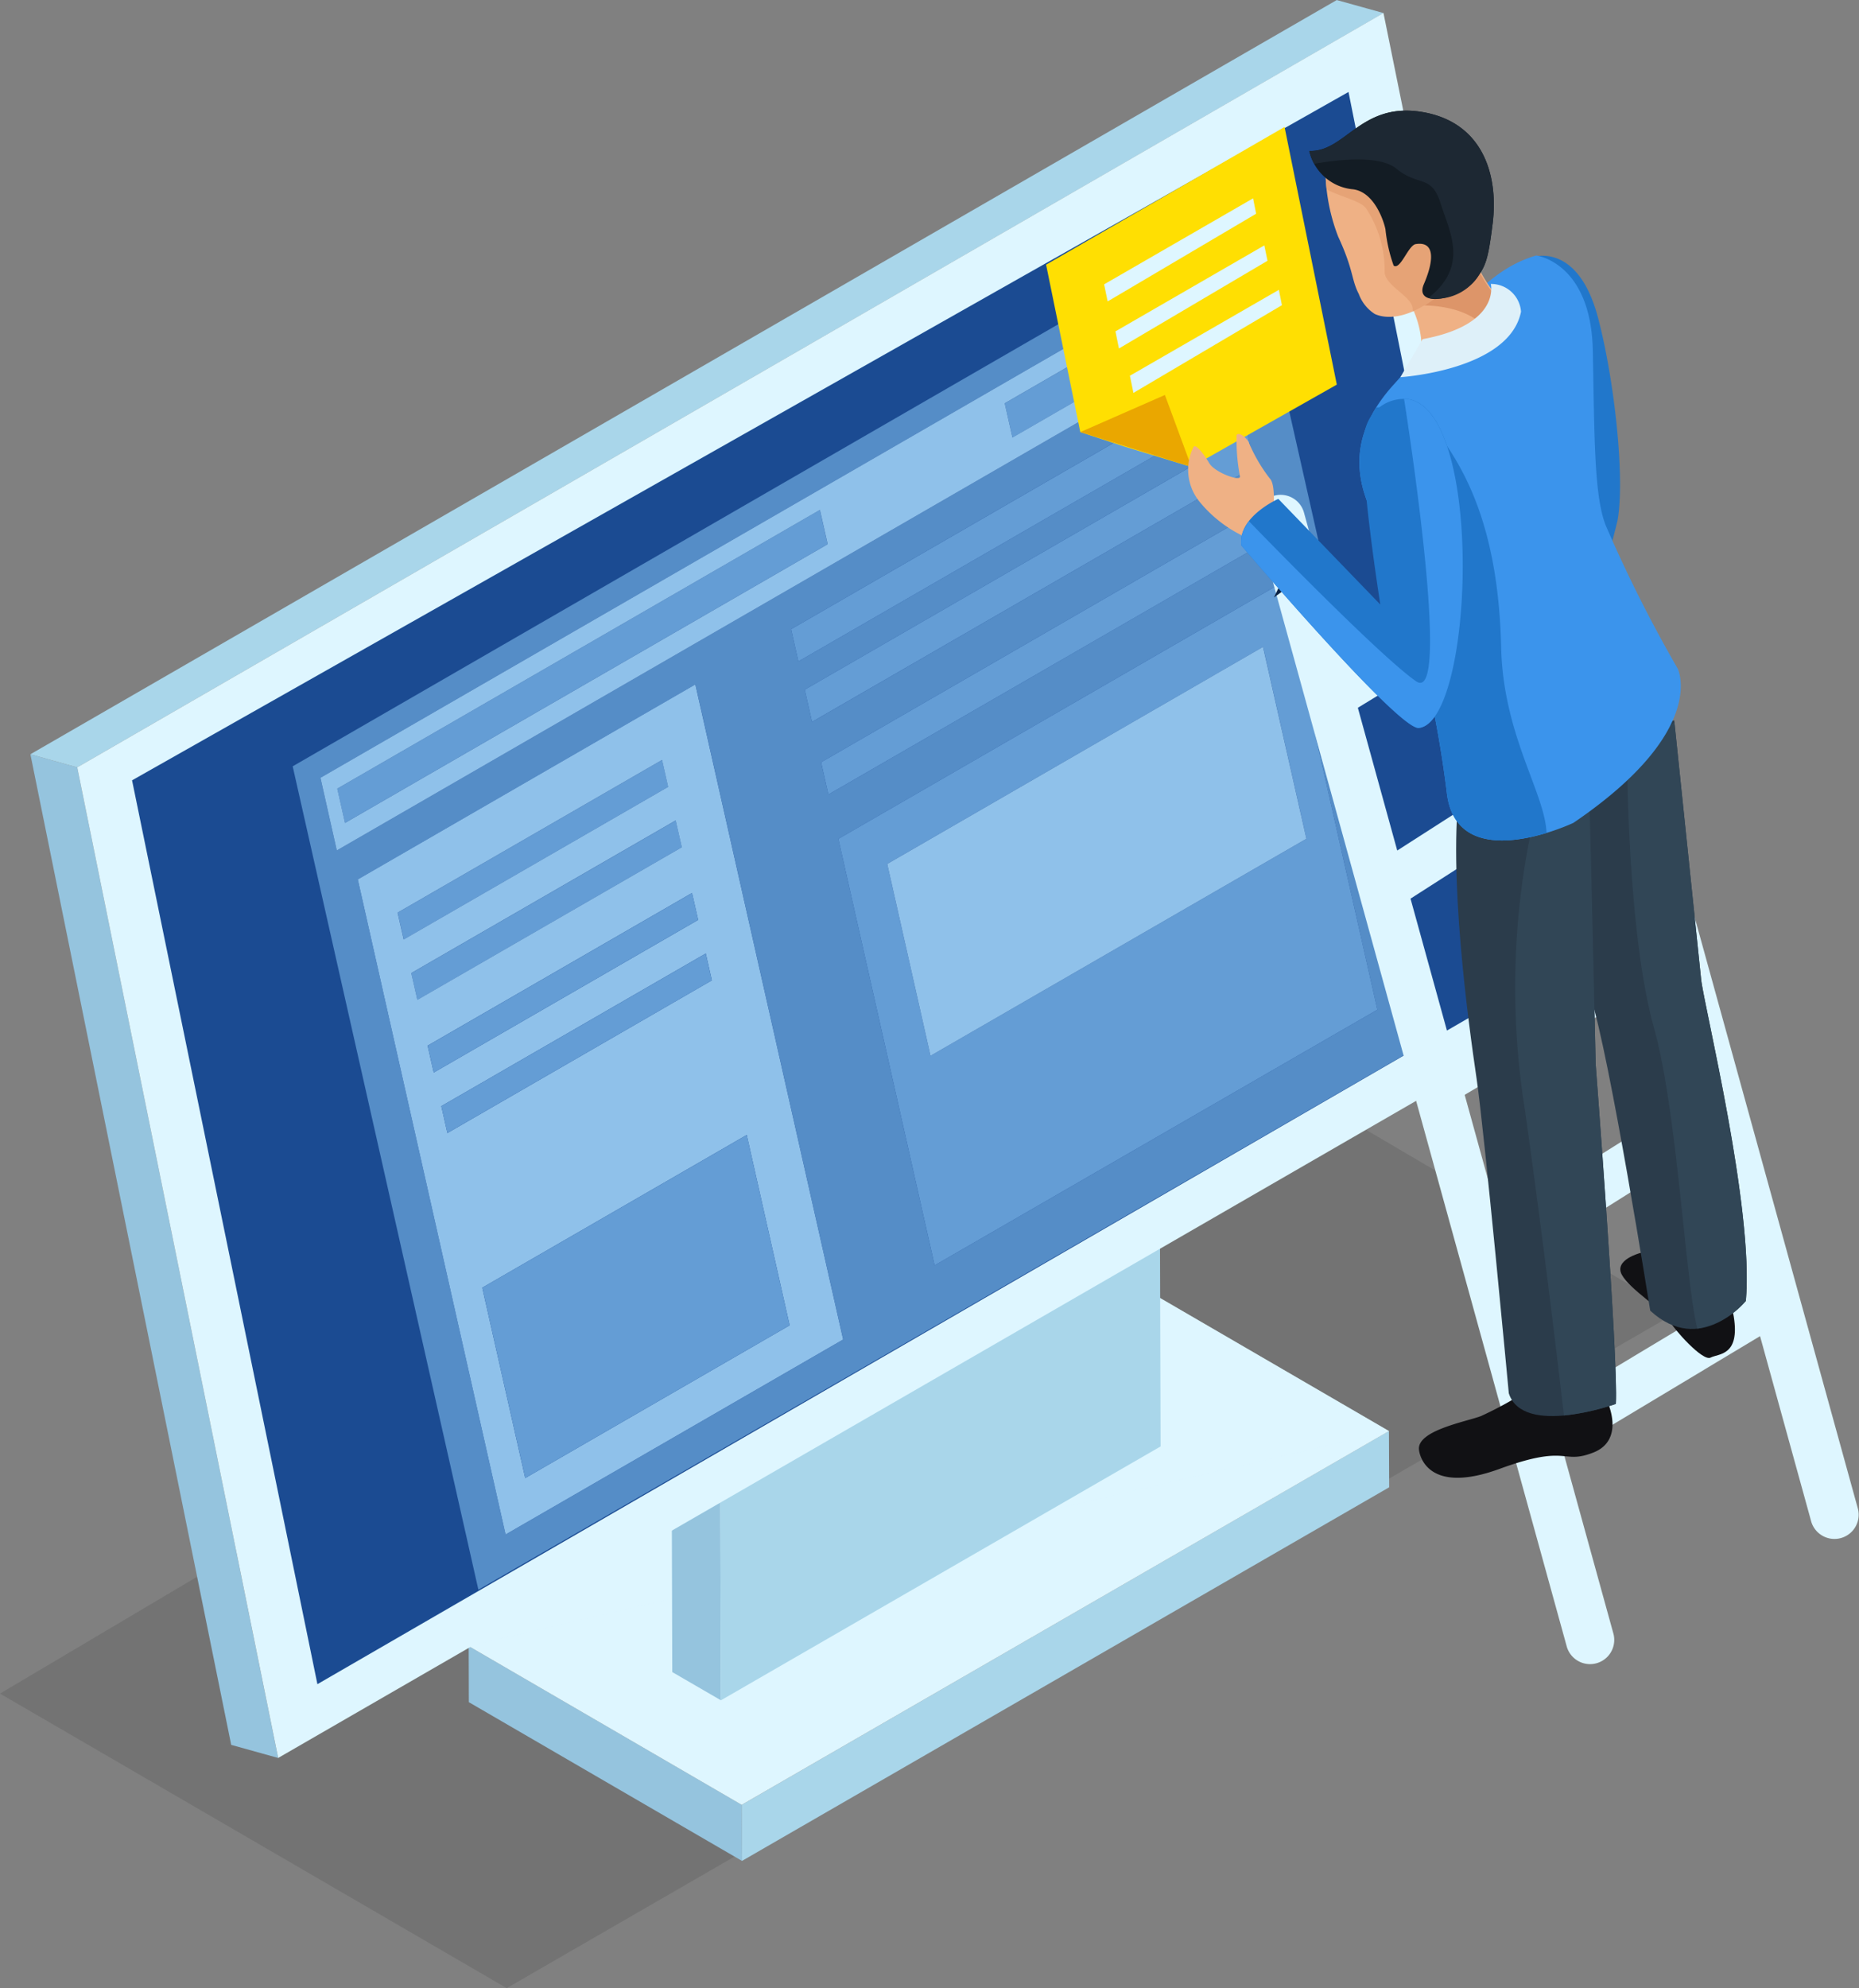
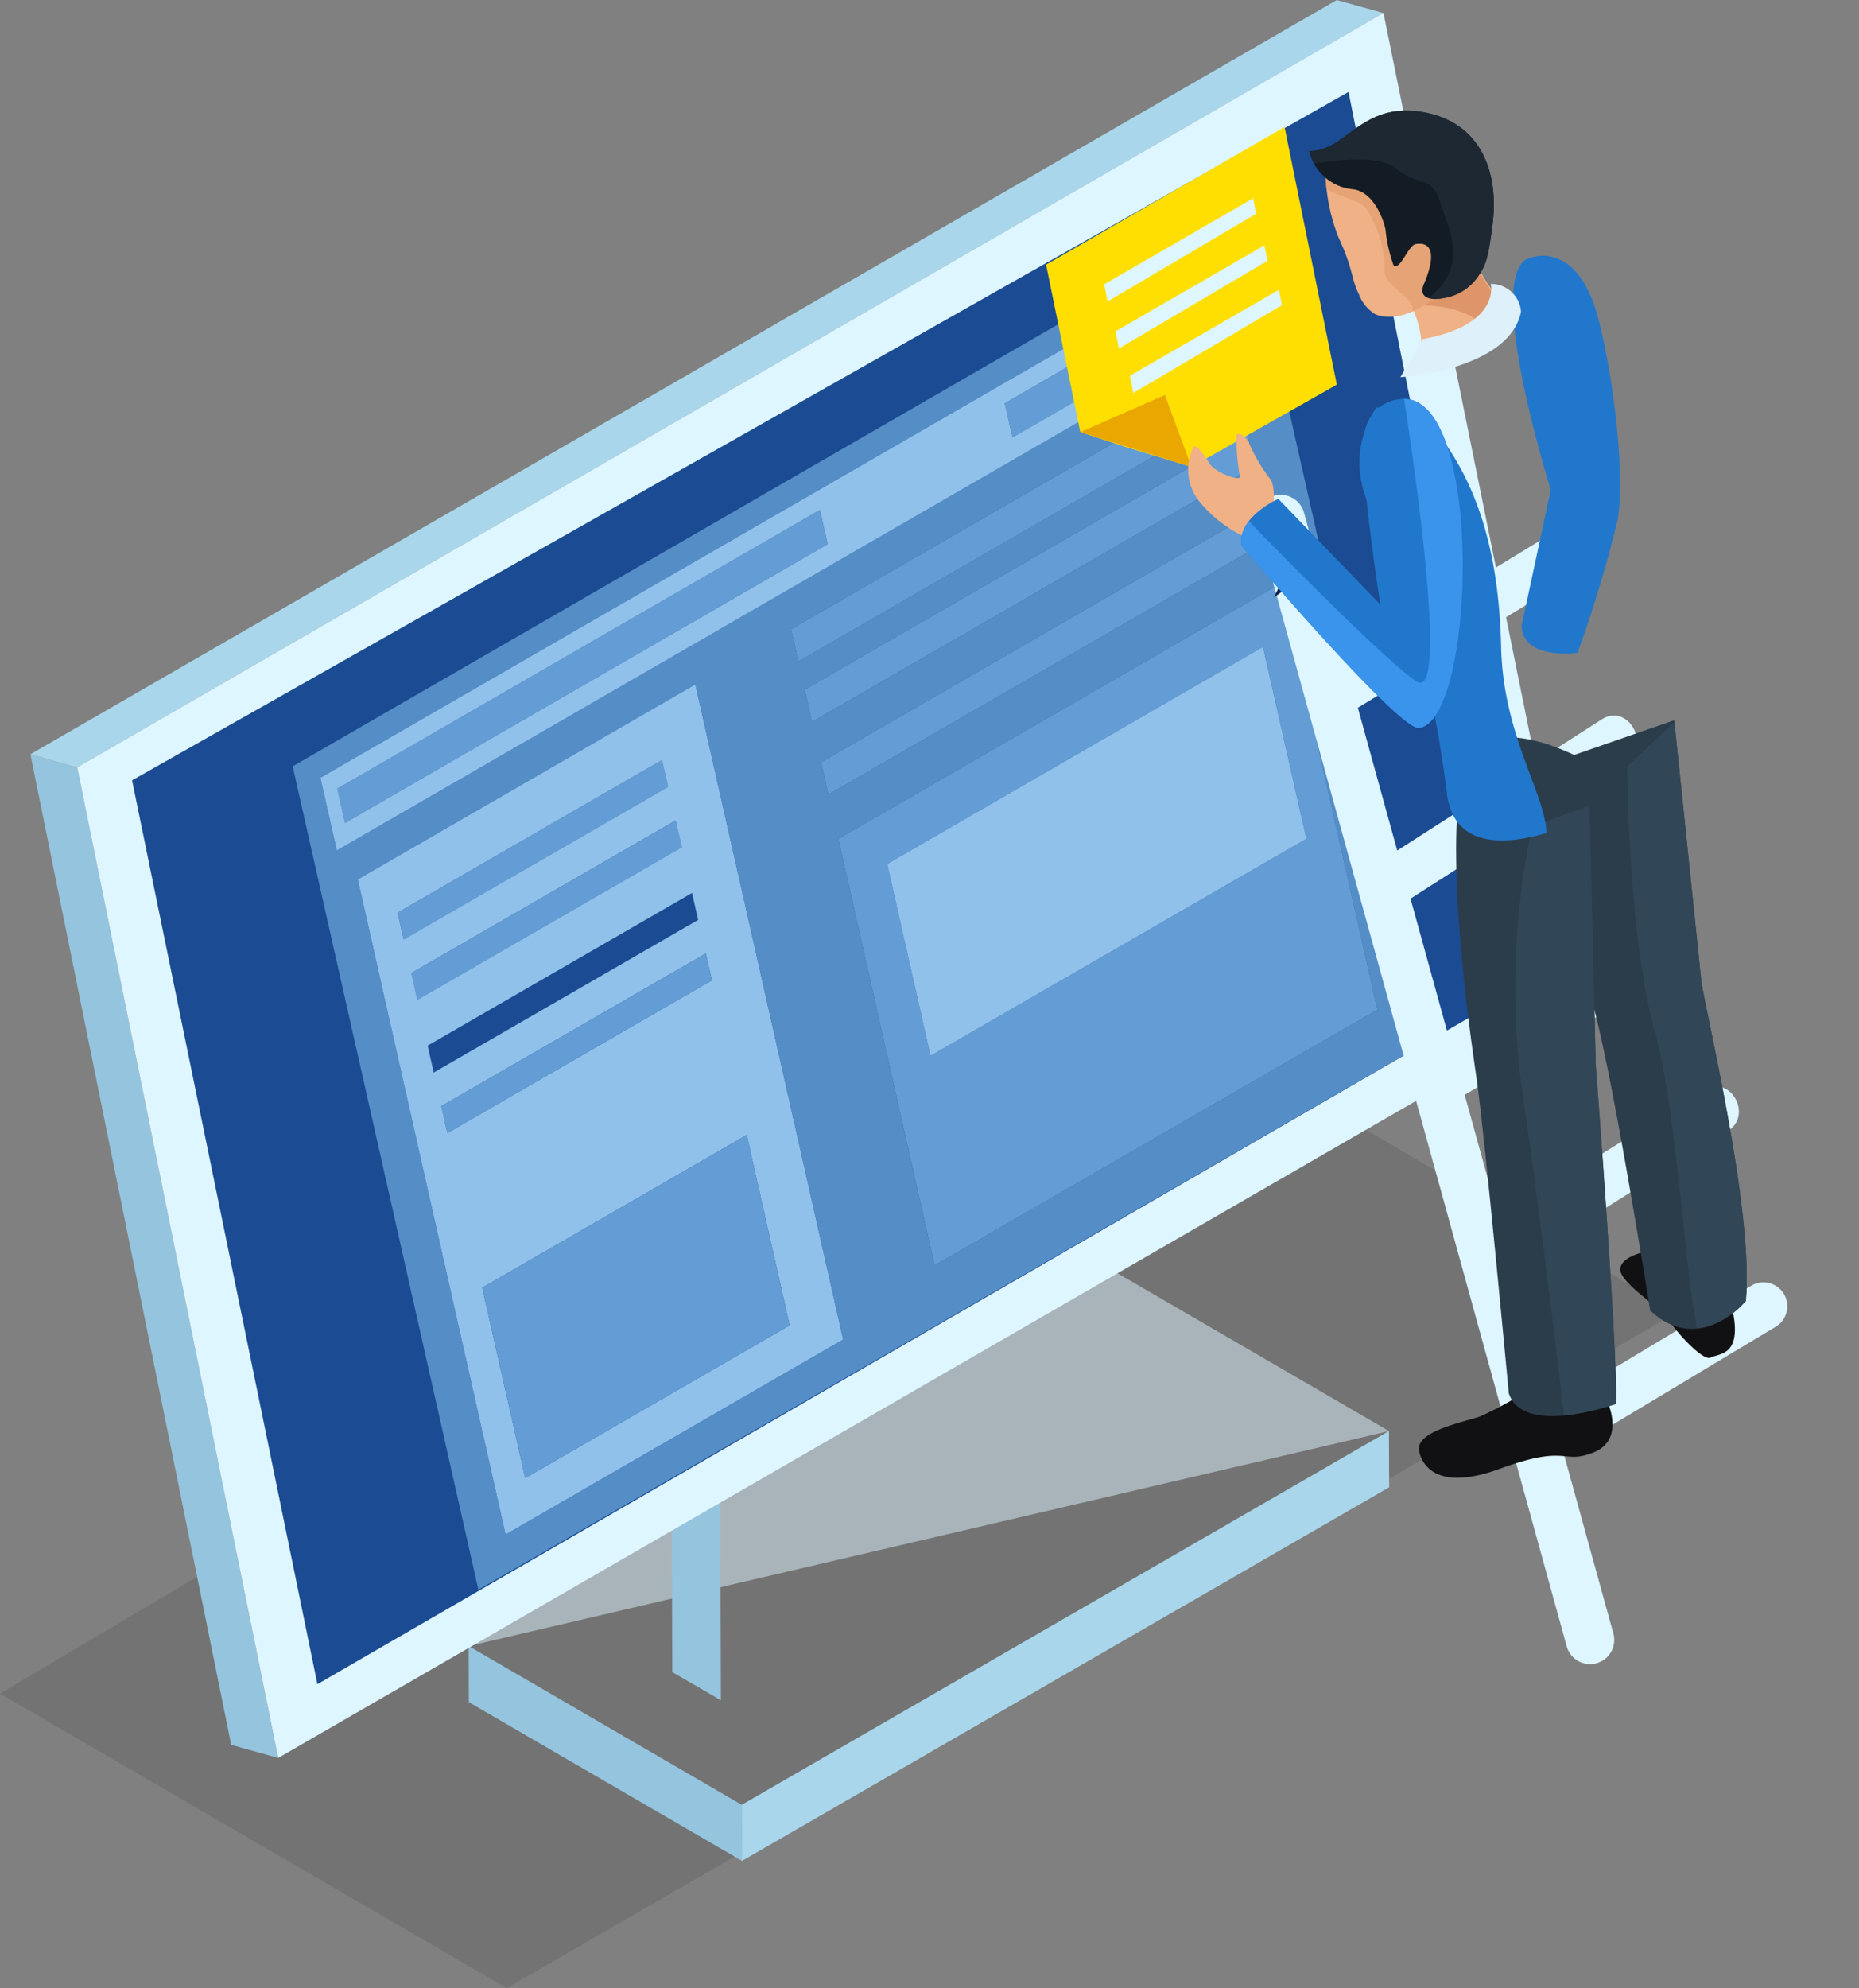
<svg xmlns="http://www.w3.org/2000/svg" width="122.248" height="130.717" viewBox="0 0 122.248 130.717">
  <rect x="0" y="0" width="122.248" height="130.717" fill="#808080" stroke="none" />
  <defs>
    <linearGradient id="linear-gradient" x1="-6.701" y1="0.055" x2="-6.278" y2="0.906" gradientUnits="objectBoundingBox">
      <stop offset="0" stop-color="#1a6bb2" />
      <stop offset="1" stop-color="#1b4b92" />
    </linearGradient>
  </defs>
  <g id="Group_4879" data-name="Group 4879" transform="translate(0)">
    <g id="Group_4125" data-name="Group 4125" transform="translate(0 0)">
      <g id="Group_4095" data-name="Group 4095" transform="translate(0 66.234)" opacity="0.1">
        <path id="Path_25510" data-name="Path 25510" d="M37.378,349.587,70.7,368.953l76.942-44.423-34.128-20.06Z" transform="translate(-37.378 -304.47)" />
      </g>
      <g id="Group_4100" data-name="Group 4100" transform="translate(30.816 83.653)" style="isolation: isolate">
        <g id="Group_4096" data-name="Group 4096" transform="translate(0 24.574)">
          <path id="Path_25511" data-name="Path 25511" d="M84.6,336.724l.01,3.688,17.966,10.438-.019-3.688Z" transform="translate(-84.595 -336.724)" fill="#95c4de" />
        </g>
        <g id="Group_4097" data-name="Group 4097" transform="translate(17.957 10.438)">
          <path id="Path_25512" data-name="Path 25512" d="M51.9,350.441l.019,3.688,42.563-24.567-.015-3.7Z" transform="translate(-51.903 -325.866)" fill="#a9d6ea" />
        </g>
        <g id="Group_4098" data-name="Group 4098" transform="translate(0)">
-           <path id="Path_25513" data-name="Path 25513" d="M51.915,342.423l17.957,10.438,42.567-24.574-17.96-10.438Z" transform="translate(-51.915 -317.849)" fill="#def6ff" />
-         </g>
+           </g>
        <g id="Group_4099" data-name="Group 4099" transform="translate(0)">
          <path id="Path_25514" data-name="Path 25514" d="M51.915,342.423l60.525-14.136h0l-17.96-10.438Z" transform="translate(-51.915 -317.849)" fill="#def6ff" opacity="0.5" />
        </g>
      </g>
      <g id="Group_4104" data-name="Group 4104" transform="translate(44.118 60.032)" style="isolation: isolate">
        <g id="Group_4101" data-name="Group 4101" transform="translate(0 16.698)">
          <path id="Path_25515" data-name="Path 25515" d="M88.948,347.594l-3.2-1.856-.093-33.205,3.188,1.851Z" transform="translate(-85.658 -312.532)" fill="#95c4de" />
        </g>
        <g id="Group_4102" data-name="Group 4102" transform="translate(0)">
          <path id="Path_25516" data-name="Path 25516" d="M66.715,318.256l-3.188-1.851,28.914-16.7,3.189,1.856Z" transform="translate(-63.527 -299.707)" fill="#c0c5d1" />
        </g>
        <g id="Group_4103" data-name="Group 4103" transform="translate(3.188 1.856)">
-           <path id="Path_25517" data-name="Path 25517" d="M92.364,301.132l.1,33.212L63.551,351.036l-.1-33.21Z" transform="translate(-63.449 -301.132)" fill="#a9d6ea" />
-         </g>
+           </g>
      </g>
      <path id="Path_25518" data-name="Path 25518" d="M124.315,357.679l-3.088-.861-13.205-65.13,3.079.861Z" transform="translate(-106.023 -242.096)" fill="#95c4de" />
      <path id="Path_25519" data-name="Path 25519" d="M55.273,304.05l-3.079-.861L138.1,253.6l3.076.856Z" transform="translate(-50.195 -253.597)" fill="#a9d6ea" />
      <path id="Path_25520" data-name="Path 25520" d="M127.942,254.254l13.216,65.133-85.9,49.594-13.214-65.13Z" transform="translate(-36.965 -253.399)" fill="#def6ff" />
      <path id="Path_25521" data-name="Path 25521" d="M124.94,258.241l11.735,58.667-79.54,46.019L44.946,303.5Z" transform="translate(-36.262 -252.195)" fill="url(#linear-gradient)" />
      <g id="Group_4123" data-name="Group 4123" transform="translate(19.244 14.22)">
        <g id="Group_4120" data-name="Group 4120" transform="translate(0)" style="isolation: isolate">
          <g id="Group_4105" data-name="Group 4105" transform="translate(46.829 5.036)">
            <path id="Path_25522" data-name="Path 25522" d="M73.845,268.387l.51,2.253L61.787,277.9l-.508-2.253Z" transform="translate(-61.279 -268.387)" fill="#649dd5" />
          </g>
          <g id="Group_4107" data-name="Group 4107" transform="translate(35.888 24.122)">
            <g id="Group_4106" data-name="Group 4106" transform="translate(0)">
              <path id="Path_25523" data-name="Path 25523" d="M58.831,327.9l29.115-16.808-6.33-28.044L52.5,299.86ZM83.28,299.853,58.56,314.123l-2.847-12.615,24.719-14.273,2.849,12.617Z" transform="translate(-52.502 -283.047)" fill="#649dd5" />
            </g>
          </g>
          <g id="Group_4108" data-name="Group 4108" transform="translate(33.676 14.314)">
            <path id="Path_25524" data-name="Path 25524" d="M87.81,275.514l.478,2.119L59.173,294.443l-.478-2.118Z" transform="translate(-58.695 -275.514)" fill="#649dd5" />
          </g>
          <g id="Group_4109" data-name="Group 4109" transform="translate(7.806 39.725)">
            <path id="Path_25525" data-name="Path 25525" d="M105.023,295.031l.4,1.76L88.031,306.83l-.4-1.763Z" transform="translate(-87.636 -295.031)" fill="#649dd5" />
          </g>
          <g id="Group_4110" data-name="Group 4110" transform="translate(6.906 35.745)">
            <path id="Path_25526" data-name="Path 25526" d="M105.714,291.974l.4,1.768L88.724,303.778l-.4-1.765Z" transform="translate(-88.323 -291.974)" fill="#649dd5" />
          </g>
          <g id="Group_4111" data-name="Group 4111" transform="translate(4.283 30.777)">
            <path id="Path_25527" data-name="Path 25527" d="M89.2,344.055l22.2-12.822-9.72-43.075-22.2,12.822ZM107.88,330.3,90.493,340.341l-2.825-12.517,17.391-10.041L107.88,330.3Zm-5.118-22.681L85.375,317.656l-.4-1.768,17.39-10.037.4,1.768Zm-2.869-12.725L82.5,304.93l-.4-1.765,17.391-10.038.4,1.768Zm1.972,8.747-17.39,10.038-.4-1.768,17.387-10.038.4,1.768Zm-1.078-4.774L83.4,308.9l-.4-1.763,17.387-10.035.4,1.76Z" transform="translate(-79.481 -288.158)" fill="#8fc1ea" />
          </g>
          <g id="Group_4112" data-name="Group 4112" transform="translate(34.751 19.088)">
            <path id="Path_25528" data-name="Path 25528" d="M86.987,279.18l.476,2.119L58.348,298.11l-.479-2.119Z" transform="translate(-57.869 -279.18)" fill="#649dd5" />
          </g>
          <g id="Group_4113" data-name="Group 4113" transform="translate(2.937 19.307)">
            <path id="Path_25529" data-name="Path 25529" d="M112,279.348l.51,2.253-31.74,18.326-.508-2.253Z" transform="translate(-80.266 -279.348)" fill="#649dd5" />
          </g>
          <g id="Group_4115" data-name="Group 4115" transform="translate(0)" opacity="0.8">
            <g id="Group_4114" data-name="Group 4114">
              <path id="Path_25530" data-name="Path 25530" d="M124.651,318.651,62.011,354.818,49.8,300.683l62.642-36.164Zm-10.509-32.925-.475-2.12L84.547,300.419h0l.48,2.118,18.458-10.659,10.656-6.152Zm-1.555-6.893L83.473,295.645l.478,2.118,29.115-16.811-.479-2.118Zm-.415-1.854-.482-2.123L82.576,291.667l.477,2.121,29.119-16.808ZM51.626,301.438l1.075,4.777,58.448-33.75-1.075-4.768L51.626,301.438ZM63.8,351.192,86,338.371,76.284,295.3l-22.2,12.822,9.72,43.075Zm21.884-45.737,6.329,28.039,29.115-16.808-6.33-28.044L85.685,305.455Z" transform="translate(-49.797 -264.519)" fill="#649dd5" />
            </g>
          </g>
          <g id="Group_4116" data-name="Group 4116" transform="translate(39.099 28.31)">
            <path id="Path_25531" data-name="Path 25531" d="M83.653,298.882,80.8,286.264,56.086,300.537l2.847,12.616Z" transform="translate(-56.086 -286.264)" fill="#8fc1ea" />
          </g>
          <g id="Group_4117" data-name="Group 4117" transform="translate(32.779 10.337)">
            <path id="Path_25532" data-name="Path 25532" d="M88.5,272.459l.482,2.123L59.86,291.391l-.478-2.121Z" transform="translate(-59.382 -272.459)" fill="#649dd5" />
          </g>
          <g id="Group_4118" data-name="Group 4118" transform="translate(12.47 60.402)">
            <path id="Path_25533" data-name="Path 25533" d="M99.58,310.913,102.4,323.43,85.014,333.471l-2.826-12.518Z" transform="translate(-82.188 -310.913)" fill="#649dd5" />
          </g>
          <g id="Group_4119" data-name="Group 4119" transform="translate(1.829 3.178)">
            <path id="Path_25534" data-name="Path 25534" d="M61.242,305.478l58.448-33.75-1.075-4.768L60.167,300.7Zm32.28-20.136-31.74,18.326-.508-2.254,31.738-18.326.51,2.254Zm24.72-14.271-12.569,7.257-.508-2.252,12.566-7.258.51,2.254Z" transform="translate(-60.167 -266.96)" fill="#8fc1ea" />
          </g>
        </g>
        <g id="Group_4121" data-name="Group 4121" transform="translate(8.881 44.491)">
-           <path id="Path_25535" data-name="Path 25535" d="M104.194,298.692l.4,1.768L87.205,310.5l-.4-1.768Z" transform="translate(-86.808 -298.692)" fill="#649dd5" />
-         </g>
+           </g>
        <g id="Group_4122" data-name="Group 4122" transform="translate(9.778 48.471)">
          <path id="Path_25536" data-name="Path 25536" d="M103.508,301.748l.4,1.768L86.517,313.552l-.4-1.768Z" transform="translate(-86.119 -301.748)" fill="#649dd5" />
        </g>
      </g>
      <g id="Group_4124" data-name="Group 4124" transform="translate(68.792 8.347)">
        <path id="Path_25537" data-name="Path 25537" d="M70.232,260.008l3.436,16.941-9.558,5.412-4.377-1.329L56.8,280.07l-2.25-11.007Z" transform="translate(-54.551 -260.008)" fill="#ffdf02" />
        <path id="Path_25538" data-name="Path 25538" d="M61.893,275.983l5.562-2.44,1.746,4.73Z" transform="translate(-59.643 -255.921)" fill="#eaa700" />
        <path id="Path_25539" data-name="Path 25539" d="M68.414,263.613l.2,1.013-9.764,5.765-.232-1.123Z" transform="translate(-54.803 -258.92)" fill="#def6ff" />
        <path id="Path_25540" data-name="Path 25540" d="M67.84,265.989,68.049,267l-9.769,5.767-.229-1.125Z" transform="translate(-53.49 -258.202)" fill="#def6ff" />
        <path id="Path_25541" data-name="Path 25541" d="M67.112,268.233l.2,1.01-9.765,5.767-.231-1.128Z" transform="translate(-51.805 -257.525)" fill="#def6ff" />
      </g>
    </g>
    <g id="Group_4135" data-name="Group 4135" transform="translate(82.602 24.318)">
      <g id="Group_4127" data-name="Group 4127" transform="translate(16.079)">
        <g id="Group_4126" data-name="Group 4126" transform="translate(0)">
-           <path id="Path_25542" data-name="Path 25542" d="M31.309,273.4,51.678,347.18a1.593,1.593,0,0,1-3.07.844Q38.425,311.137,28.24,274.247a1.593,1.593,0,0,1,3.069-.846Z" transform="translate(-28.175 -272.275)" fill="#def6ff" />
-         </g>
+           </g>
      </g>
      <g id="Group_4129" data-name="Group 4129" transform="translate(0 8.21)">
        <g id="Group_4128" data-name="Group 4128">
          <path id="Path_25543" data-name="Path 25543" d="M43.66,279.71Q53.843,316.6,64.028,353.486a1.592,1.592,0,0,1-3.069.845L40.59,280.556a1.593,1.593,0,0,1,3.07-.846Z" transform="translate(-40.525 -278.581)" fill="#def6ff" />
        </g>
      </g>
      <g id="Group_4130" data-name="Group 4130" transform="translate(3.307 10.323)">
        <path id="Path_25544" data-name="Path 25544" d="M59.695,283.155q-7.847,4.794-15.7,9.589c-1.732,1.06-3.307-1.655-1.584-2.709l15.7-9.59c1.732-1.059,3.307,1.656,1.583,2.711Z" transform="translate(-41.669 -280.204)" fill="#def6ff" />
      </g>
      <g id="Group_4131" data-name="Group 4131" transform="translate(7.29 22.726)">
        <path id="Path_25545" data-name="Path 25545" d="M56.413,292.7q-7.351,4.71-14.7,9.425c-1.708,1.1-3.281-1.62-1.583-2.709q7.349-4.71,14.7-9.425c1.709-1.1,3.281,1.621,1.584,2.709Z" transform="translate(-39.4 -289.731)" fill="#def6ff" />
      </g>
      <g id="Group_4132" data-name="Group 4132" transform="translate(10.498 36.637)">
        <path id="Path_25546" data-name="Path 25546" d="M53.906,303.355,39.33,311.962a1.57,1.57,0,0,1-1.584-2.709l14.577-8.607a1.57,1.57,0,0,1,1.584,2.709Z" transform="translate(-36.989 -300.415)" fill="#def6ff" />
      </g>
      <g id="Group_4133" data-name="Group 4133" transform="translate(14.027 47.103)">
        <path id="Path_25547" data-name="Path 25547" d="M51.226,311.412q-7.331,4.609-14.663,9.213c-1.719,1.082-3.293-1.635-1.584-2.709L49.643,308.7c1.719-1.078,3.293,1.638,1.583,2.709Z" transform="translate(-34.243 -308.454)" fill="#def6ff" />
      </g>
      <g id="Group_4134" data-name="Group 4134" transform="translate(17.386 59.948)">
        <path id="Path_25548" data-name="Path 25548" d="M48.6,321.265l-14.478,8.694a1.57,1.57,0,0,1-1.583-2.709l14.476-8.694a1.57,1.57,0,0,1,1.584,2.709Z" transform="translate(-31.784 -318.32)" fill="#def6ff" />
      </g>
    </g>
    <g id="Group_4136" data-name="Group 4136" transform="translate(83.772 37.918)">
      <path id="Path_25549" data-name="Path 25549" d="M57.015,283.457l-.3.628,1.021-.736.3-.628Z" transform="translate(-56.712 -282.721)" fill="#0d2445" />
    </g>
    <path id="Path_25550" data-name="Path 25550" d="M35.758,316.883s-1.749.452-1.213,1.432,2.742,2.33,3.076,2.953,2.242,2.763,2.758,2.493,1.953-.092,1.522-2.717S38.116,316.53,35.758,316.883Z" transform="translate(72.108 -234.501)" fill="#111114" />
    <path id="Path_25551" data-name="Path 25551" d="M53.056,324.632s1.125,2.442-.971,3.256-1.587-.6-6.154,1.069-5.236-.706-5.3-1.255c-.145-1.266,3.076-1.84,4.074-2.215a23.9,23.9,0,0,0,2.937-1.6l5.51-.023Z" transform="translate(52.681 -232.381)" fill="#111114" />
    <path id="Path_25552" data-name="Path 25552" d="M41.507,289.97s1.594,15.3,1.769,17.022,3.489,15.1,2.941,21.154c0,0-2.994,3.683-6.287.642,0,0-2.679-16.9-3.929-20.649s-2.157-15.513-2.157-15.513Z" transform="translate(68.589 -242.614)" fill="#2b3c4b" />
    <path id="Path_25553" data-name="Path 25553" d="M49.154,292.484s.249,9.957.465,19.834c0,0,1.5,19.494,1.328,22.339,0,0-6.114,2.2-7.04-.7,0,0-1.595-17.122-2.117-20.681s-1.913-13.5-1.091-19.4S49.154,292.484,49.154,292.484Z" transform="translate(55.312 -242.352)" fill="#2b3c4b" />
    <path id="Path_25554" data-name="Path 25554" d="M47.019,333.615c.174-2.845-1.328-22.339-1.328-22.339-.146-6.652-.307-13.331-.4-16.989l-3.778,1.344a50.9,50.9,0,0,0-.488,18.566c1.2,8.472,2.192,16.832,2.579,20.18A15.639,15.639,0,0,0,47.019,333.615Z" transform="translate(59.24 -241.311)" fill="#314656" />
    <path id="Path_25555" data-name="Path 25555" d="M41.643,328.121c.548-6.051-2.764-19.433-2.941-21.154-.168-1.64-1.618-15.59-1.758-16.914l-3.1,2.935s.048,11.051,1.755,17.174c1.555,5.568,2.056,16.669,2.854,19.783A5.384,5.384,0,0,0,41.643,328.121Z" transform="translate(73.164 -242.589)" fill="#314656" />
    <path id="Path_25556" data-name="Path 25556" d="M41.531,266.609s2.958-1.068,4.3,3.954c1.078,4.053,1.8,10.6,1.285,13.376a84.867,84.867,0,0,1-2.626,8.683s-3.643.5-3.674-1.8l1.913-8.925S38.054,267.076,41.531,266.609Z" transform="translate(59.249 -249.697)" fill="#2177cb" />
-     <path id="Path_25557" data-name="Path 25557" d="M48.806,266.5s3.608.444,3.72,6.27.089,9.627.872,11.531a91.3,91.3,0,0,0,4.713,9.366s2.03,4.1-6.864,10.137c0,0-7.777,3.683-8.335-2.1a74.34,74.34,0,0,0-4.024-16.51c-.927-1.969-3.6-5.617.523-10.185S45.465,267.458,48.806,266.5Z" transform="translate(52.218 -249.701)" fill="#3b94ec" />
    <path id="Path_25558" data-name="Path 25558" d="M45.667,282.893a74.34,74.34,0,0,1,4.024,16.51c.385,4.006,4.24,3.464,6.57,2.756-.1-2.629-2.849-6.415-2.984-12.191-.167-7.144-1.965-11.262-4.3-14.269-1.51-1.949-2.863-1.536-3.915-1.51C42.637,278.066,44.844,281.141,45.667,282.893Z" transform="translate(45.439 -247.396)" fill="#2177cb" />
    <g id="Group_4137" data-name="Group 4137" transform="translate(86.101 7.272)">
      <path id="Path_25559" data-name="Path 25559" d="M51.5,265.515a9.433,9.433,0,0,0,2.179,4.208c1.4,1.242-4.513,4.928-5.171,3.55a6.535,6.535,0,0,0-2.207-5.152C44.976,266.952,51.5,265.515,51.5,265.515Z" transform="translate(-41.118 -257.271)" fill="#efb185" />
      <path id="Path_25560" data-name="Path 25560" d="M52.028,269.691a8.572,8.572,0,0,1-2.047-3.72l-3.856,3.984.009.012c.185-.017,3.629-.337,5.118,1.69C52.078,270.924,52.537,270.141,52.028,269.691Z" transform="translate(-39.464 -257.133)" fill="#dd9569" />
      <path id="Path_25561" data-name="Path 25561" d="M47.565,262.333a12.379,12.379,0,0,0,.835,4.88c1.026,2.213.85,2.8,1.355,3.768a2.62,2.62,0,0,0,1.052,1.312c.95.428,2.5.167,4.213-1.255,2.077-1.724,3.424-5.9,1.357-8.49S50.3,258.652,47.565,262.333Z" transform="translate(-46.499 -258.919)" fill="#efb185" />
      <path id="Path_25562" data-name="Path 25562" d="M57.406,265.7c-1.9-2.315-5.406-4.654-5.442-4.833a8.1,8.1,0,0,0-2.073-.533,5.693,5.693,0,0,0-2.323,1.918,13.733,13.733,0,0,0,.072,1.765c.794.436,2.209.747,2.577,1.225a7.36,7.36,0,0,1,1.238,4.122c-.077.986,1.9,1.69,1.844,2.556a.188.188,0,0,0,.025.108,7.168,7.168,0,0,0,1.7-1.072A7.336,7.336,0,0,0,57.406,265.7Z" transform="translate(-46.502 -258.836)" fill="#e6a376" />
      <path id="Path_25563" data-name="Path 25563" d="M46.62,261.834a3.239,3.239,0,0,0,2.856,2.521c1.471.169,2.078,2.234,2.15,2.629a10.171,10.171,0,0,0,.539,2.39c.447.316.96-1.344,1.457-1.414,1.269-.2,1.2,1.075.534,2.623-.712,1.635,2.487,1.072,3.523-.447.555-.8.708-1.221.993-3.5.417-3.33-.719-6.748-4.7-7.372S48.984,261.92,46.62,261.834Z" transform="translate(-46.62 -259.183)" fill="#131c24" />
      <path id="Path_25564" data-name="Path 25564" d="M57.679,270.136c.555-.8.708-1.221.993-3.5.417-3.33-.719-6.748-4.7-7.372s-4.99,2.659-7.355,2.573a3.144,3.144,0,0,0,.32.846c1.118-.206,4.214-.663,5.406.316,1.463,1.206,2.3.35,2.909,2.28.578,1.862,1.9,4.1-.809,6.229A3.3,3.3,0,0,0,57.679,270.136Z" transform="translate(-46.62 -259.183)" fill="#1d2833" />
    </g>
    <path id="Path_25565" data-name="Path 25565" d="M46.7,271.57l-1.462,2.5s7.161-.447,7.934-4.308a1.972,1.972,0,0,0-1.988-1.824S51.882,270.612,46.7,271.57Z" transform="translate(46.85 -249.27)" fill="#def0f9" />
    <path id="Path_25566" data-name="Path 25566" d="M63.344,280.348s.129-1.551-.249-1.911a10.566,10.566,0,0,1-1.353-2.3c-.091-.323-.707-.823-.833-.542a12.868,12.868,0,0,0,.223,2.7c.078.375-1.642-.238-2.012-.854s-.875-1.289-1.038-1.081a3.331,3.331,0,0,0,.389,3.6,8.381,8.381,0,0,0,3.073,2.354Z" transform="translate(20.407 -246.978)" fill="#efb185" />
    <path id="Path_25567" data-name="Path 25567" d="M59.217,273.765a2.61,2.61,0,0,0-2.932,2.492c-.336,2.174,1.06,11.007,1.06,11.007l-6.708-6.947s-2.686,1.182-2.431,3.061c0,0,10.326,12.139,11.669,12C63.482,295.008,64.2,274.648,59.217,273.765Z" transform="translate(33.425 -247.517)" fill="#2177cb" />
    <path id="Path_25568" data-name="Path 25568" d="M59.873,295.379c-1.344.137-11.669-12-11.669-12a1.949,1.949,0,0,1,.126-.966l.286-.519c.029-.038.055-.077.082-.116.281.292,8.568,8.855,11,10.531,2.278,1.574-.361-15.8-.793-18.567a1.736,1.736,0,0,1,.306.025C64.193,274.646,63.48,295.006,59.873,295.379Z" transform="translate(33.427 -247.515)" fill="#3b94ec" />
  </g>
</svg>